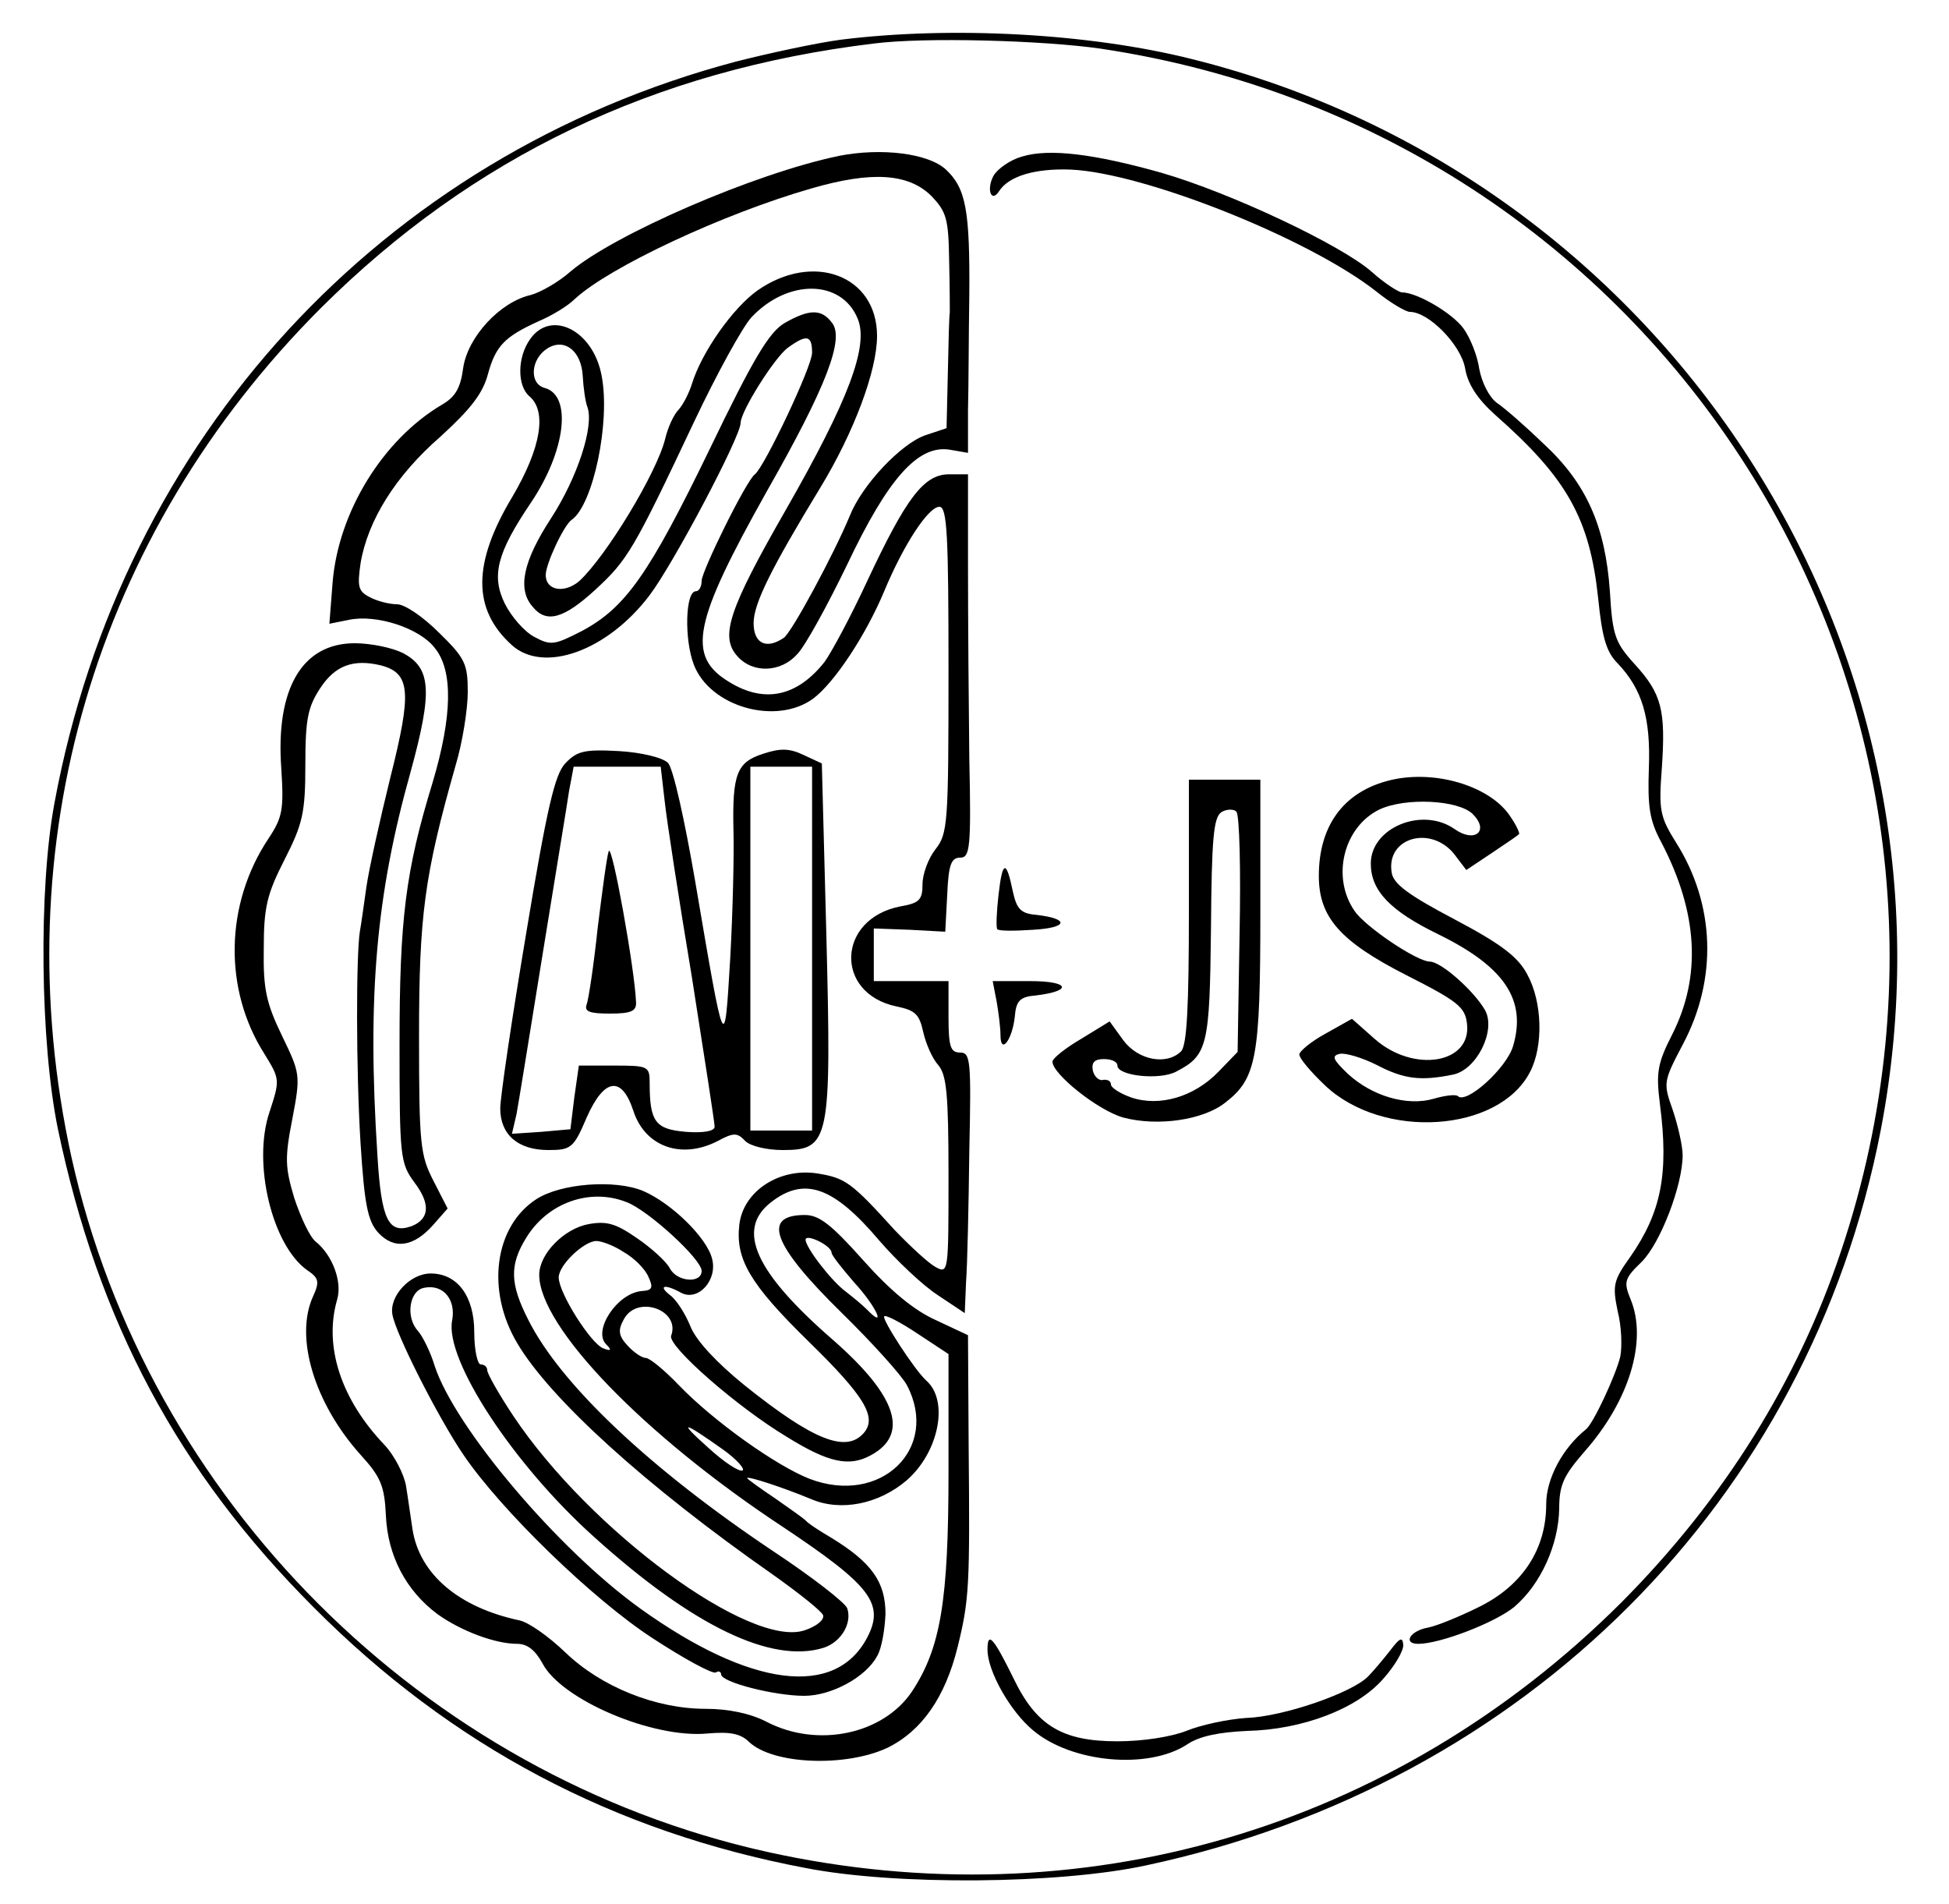
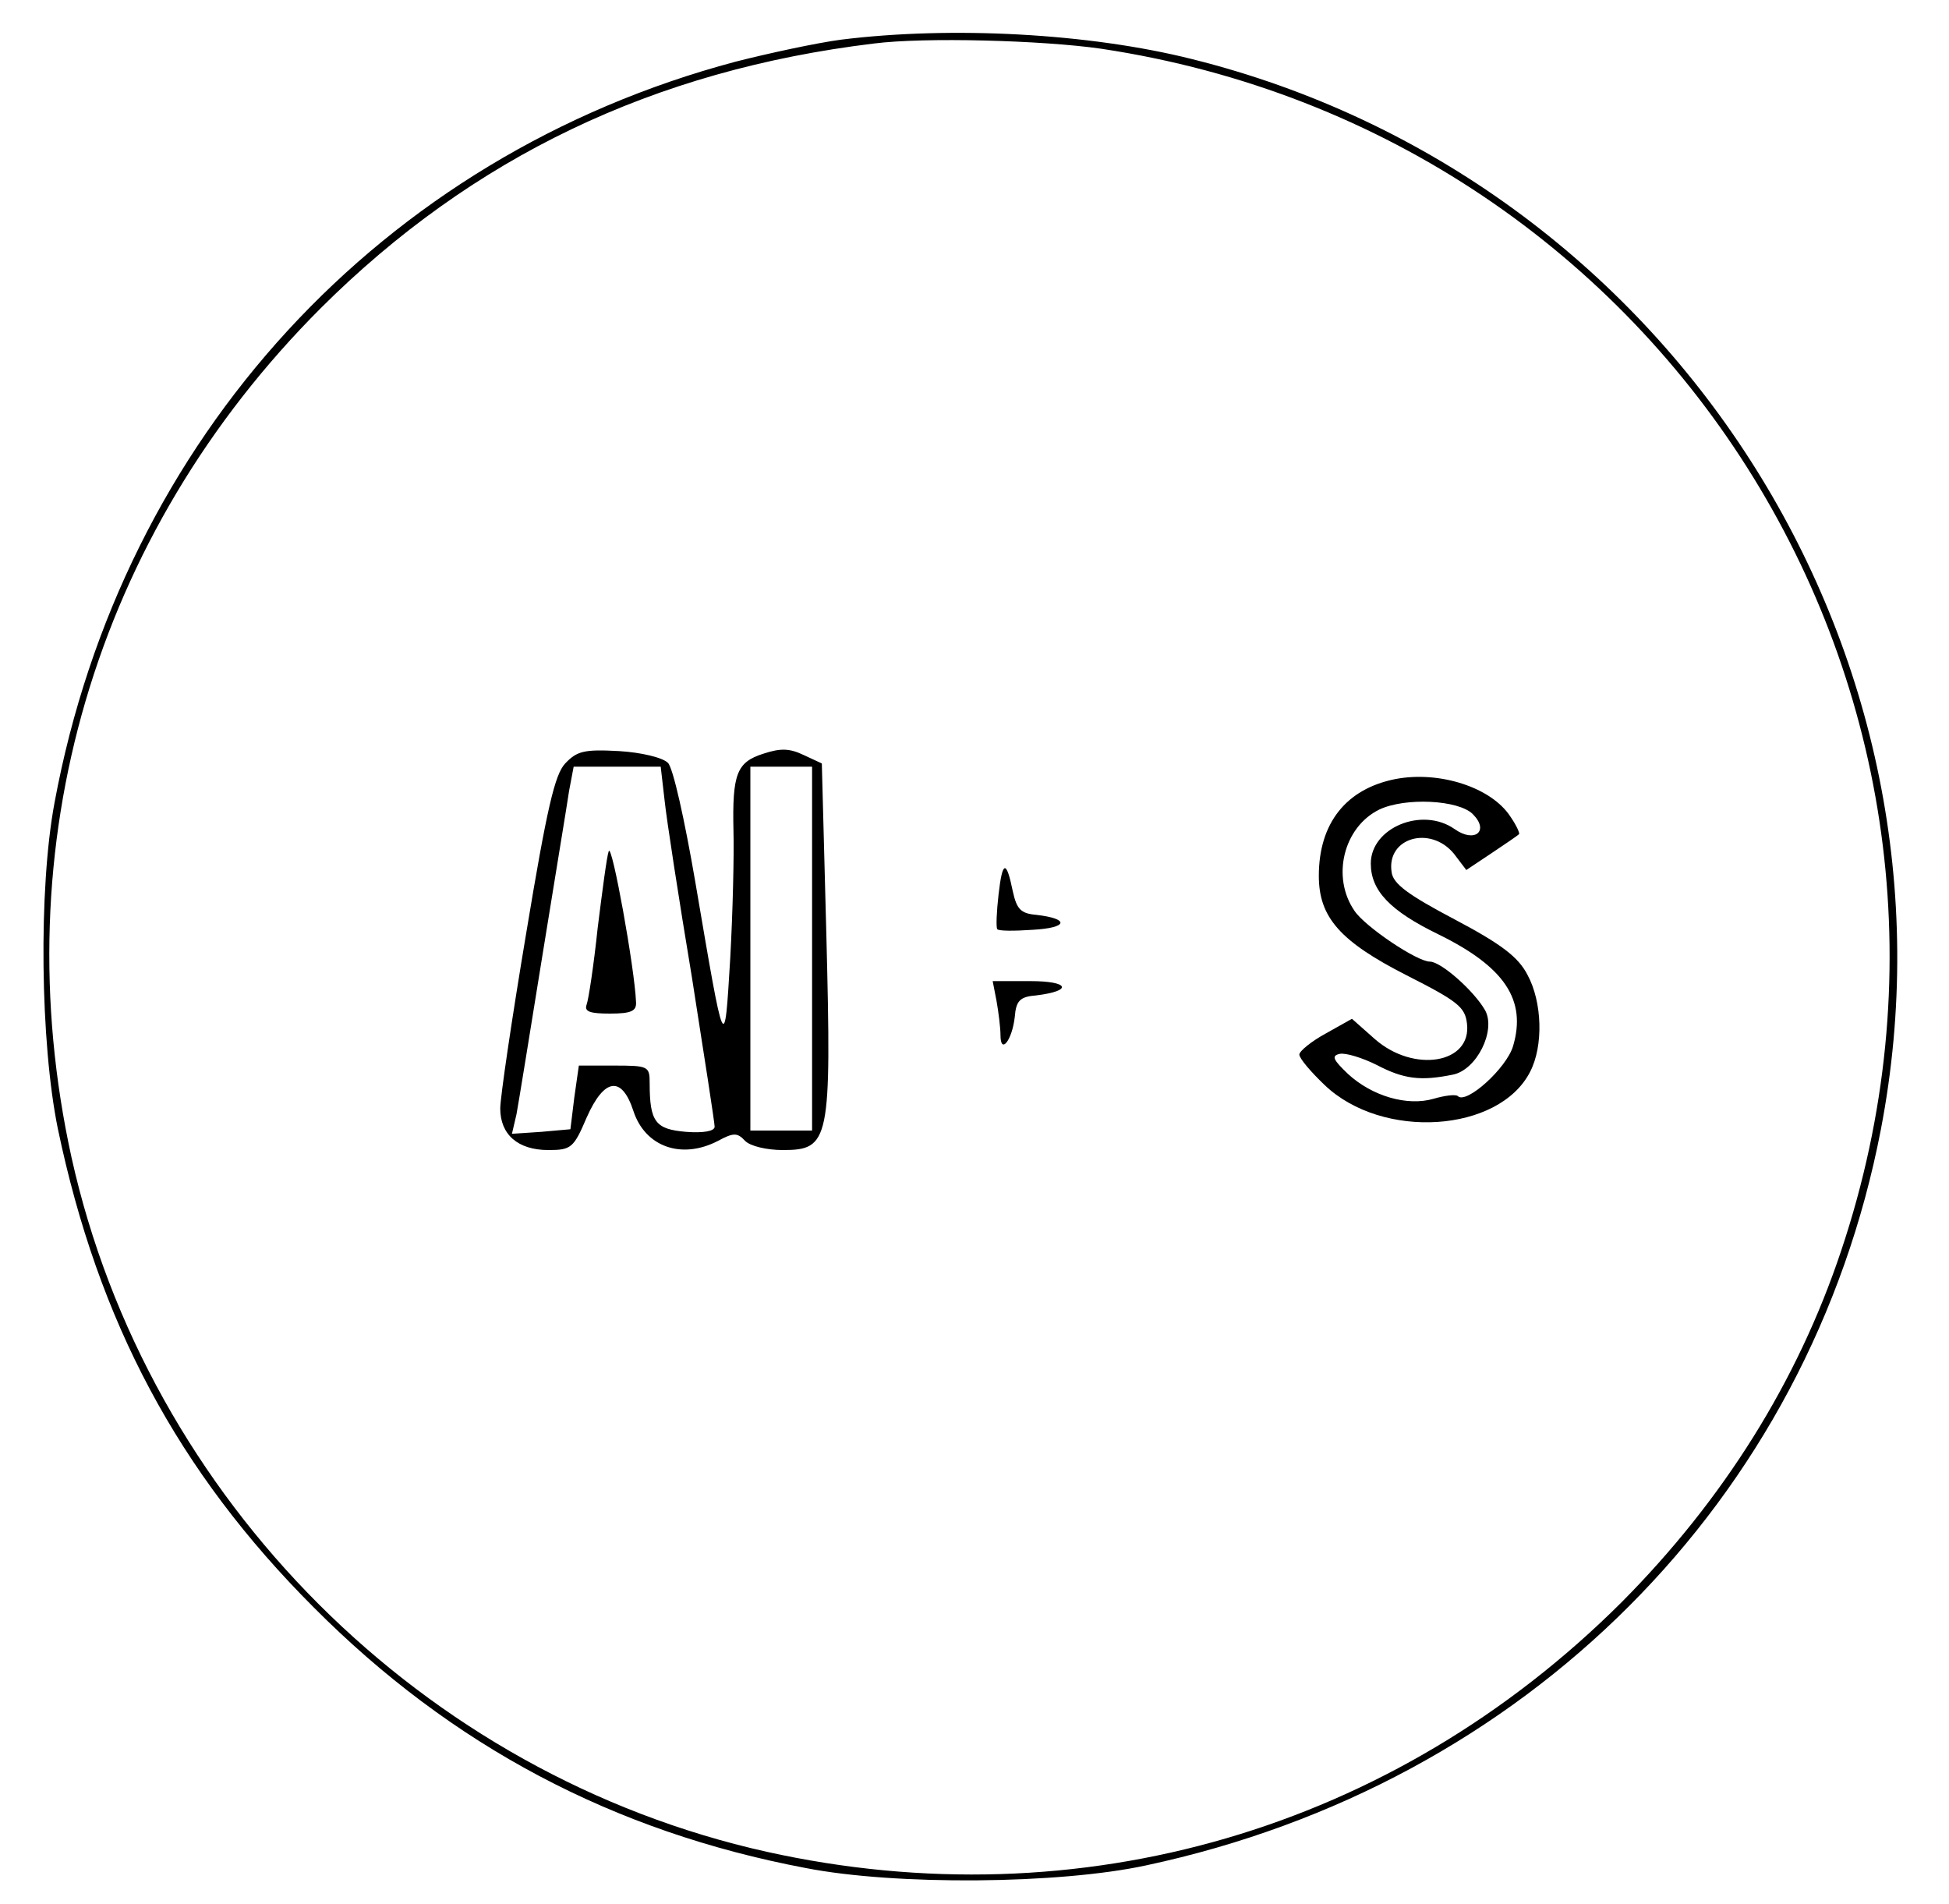
<svg xmlns="http://www.w3.org/2000/svg" version="1.0" width="300pt" height="293pt" viewBox="0 0 300 293" preserveAspectRatio="xMidYMid meet">
  <g transform="translate(0,293) scale(0.1,-0.1)" fill="#000000" stroke="none">
    <path d="M1295 2869 c-38 -5 -112 -21 -163 -34 -545 -145 -944 -579 -1048 -1140 -25 -133 -22 -370 5 -502 62 -297 185 -528 394 -737 212 -213 461 -345 757 -401 138 -27 390 -25 524 4 585 125 1021 562 1131 1132 142 737 -326 1465 -1060 1648 -159 40 -371 51 -540 30z m400 -14 c878 -132 1420 -1012 1139 -1850 -67 -201 -181 -383 -338 -541 -351 -350 -834 -491 -1316 -384 -529 118 -953 542 -1070 1069 -105 479 35 958 384 1307 233 232 512 366 851 407 78 10 260 5 350 -8z" />
-     <path d="M1291 2690 c-130 -27 -346 -121 -413 -178 -18 -16 -46 -32 -61 -36 -48 -11 -97 -65 -104 -112 -4 -31 -12 -45 -33 -57 -91 -54 -159 -165 -168 -273 l-5 -64 30 6 c43 9 109 -13 132 -43 29 -35 27 -106 -3 -207 -42 -137 -51 -211 -51 -403 0 -174 1 -183 23 -213 25 -33 23 -56 -4 -67 -36 -13 -47 9 -53 108 -16 247 -2 402 51 591 34 124 32 160 -12 183 -16 8 -49 15 -74 15 -81 0 -122 -70 -113 -193 4 -63 2 -75 -20 -108 -67 -101 -69 -232 -6 -331 24 -39 24 -40 8 -89 -27 -79 4 -206 58 -244 18 -12 19 -18 9 -40 -29 -63 2 -165 73 -244 31 -34 37 -48 39 -94 3 -62 31 -115 79 -151 36 -26 89 -46 123 -46 16 0 28 -10 39 -30 29 -56 170 -116 254 -108 34 3 51 0 64 -13 37 -35 149 -39 213 -9 53 26 89 78 108 155 18 73 19 94 17 310 l-1 170 -49 23 c-34 15 -71 46 -112 92 -49 55 -68 70 -90 70 -67 0 -50 -46 56 -150 48 -47 93 -97 101 -112 51 -97 -40 -186 -150 -144 -51 20 -147 88 -201 144 -22 23 -45 42 -51 42 -6 0 -19 9 -28 19 -14 15 -15 24 -6 40 20 39 88 15 73 -25 -5 -16 102 -110 179 -156 63 -39 95 -46 128 -28 60 32 41 91 -57 177 -121 105 -150 170 -97 212 52 41 97 25 168 -59 26 -30 66 -68 89 -83 l42 -28 2 48 c2 26 4 117 5 201 3 139 2 152 -14 152 -15 0 -18 9 -18 55 l0 55 -58 0 -57 0 0 41 0 40 55 -2 55 -3 3 57 c2 46 6 57 20 57 15 0 17 15 14 152 -1 84 -2 217 -2 296 l0 142 -29 0 c-39 0 -66 -36 -126 -164 -25 -54 -55 -110 -66 -125 -42 -53 -92 -64 -146 -31 -67 40 -56 92 58 295 91 160 120 235 99 259 -16 21 -35 20 -72 -1 -24 -14 -48 -54 -115 -193 -94 -194 -130 -245 -197 -281 -43 -22 -48 -23 -74 -9 -15 8 -35 31 -45 51 -21 43 -12 78 40 155 54 80 64 166 21 177 -24 7 -21 45 5 61 26 16 52 -4 54 -43 1 -18 4 -39 7 -47 11 -29 -15 -109 -56 -172 -43 -66 -52 -109 -28 -136 21 -26 48 -18 96 26 50 46 59 61 152 258 35 74 75 147 89 162 56 59 138 58 163 -2 18 -42 -14 -126 -110 -294 -89 -155 -102 -196 -75 -226 24 -27 67 -25 92 3 12 12 46 74 77 138 63 133 109 184 157 177 l29 -5 0 66 c1 36 1 116 2 176 1 131 -5 165 -36 194 -27 25 -99 34 -165 21z m142 -61 c24 -25 27 -35 28 -101 1 -40 1 -76 1 -79 -1 -3 -2 -45 -3 -92 l-2 -86 -33 -11 c-37 -13 -97 -76 -116 -124 -24 -58 -90 -181 -102 -188 -27 -18 -46 -8 -46 23 0 30 27 84 103 209 51 84 87 179 87 233 0 93 -98 130 -184 70 -38 -27 -86 -95 -101 -144 -4 -13 -13 -31 -20 -39 -8 -8 -17 -28 -21 -45 -13 -53 -91 -181 -132 -219 -23 -20 -52 -15 -52 9 0 17 28 77 40 85 33 23 60 151 46 222 -13 70 -78 102 -110 56 -20 -28 -20 -72 -1 -88 27 -23 18 -79 -26 -154 -62 -103 -62 -174 -1 -229 49 -44 147 -9 212 77 37 49 140 244 140 265 0 18 53 102 73 116 29 21 37 19 37 -8 0 -21 -73 -175 -88 -187 -13 -9 -82 -149 -82 -164 0 -9 -4 -16 -9 -16 -16 0 -18 -74 -3 -113 25 -65 127 -94 184 -52 33 25 81 98 109 165 30 72 68 130 85 130 12 0 14 -45 14 -251 0 -236 -1 -252 -20 -276 -11 -14 -20 -38 -20 -54 0 -24 -5 -29 -34 -34 -98 -19 -102 -134 -6 -154 29 -6 35 -12 41 -39 4 -18 14 -41 23 -51 13 -15 16 -44 16 -170 0 -149 0 -152 -20 -141 -11 6 -39 32 -63 57 -67 74 -76 80 -119 87 -58 9 -114 -27 -120 -79 -6 -53 16 -91 107 -180 86 -84 105 -116 85 -140 -27 -32 -78 -12 -184 73 -42 34 -74 68 -83 90 -8 20 -22 42 -32 49 -19 15 -7 17 18 3 26 -13 56 20 47 53 -8 32 -62 85 -106 104 -43 18 -127 12 -165 -13 -64 -42 -77 -140 -29 -221 50 -85 197 -219 393 -356 41 -29 76 -57 78 -63 2 -7 -10 -17 -28 -23 -83 -29 -331 153 -449 330 -22 33 -40 65 -40 70 0 5 -4 9 -10 9 -5 0 -10 22 -10 50 0 55 -26 90 -67 90 -32 0 -64 -35 -59 -63 5 -30 71 -160 110 -217 58 -85 198 -221 290 -281 49 -32 93 -56 98 -53 4 3 8 1 8 -3 0 -12 82 -33 128 -33 42 0 95 29 112 61 7 11 12 41 13 65 0 49 -21 79 -83 117 -19 11 -37 23 -40 27 -3 3 -24 18 -47 34 -24 16 -43 30 -43 31 0 4 57 -15 98 -32 46 -20 105 -8 148 29 49 43 65 122 30 153 -18 16 -69 95 -65 99 2 3 25 -9 52 -27 l47 -31 0 -181 c0 -199 -12 -271 -56 -338 -44 -66 -145 -88 -224 -47 -25 13 -59 20 -94 20 -77 0 -161 34 -216 87 -25 24 -56 46 -70 49 -94 20 -154 71 -165 140 -3 19 -7 49 -10 67 -3 18 -18 47 -33 63 -67 70 -94 152 -73 224 8 27 -7 68 -33 89 -9 7 -23 37 -33 67 -14 47 -15 61 -3 122 13 68 12 70 -16 128 -24 50 -29 71 -28 134 0 64 5 84 32 137 28 55 32 72 32 146 0 71 4 89 23 118 23 35 51 45 93 35 46 -12 48 -41 15 -172 -16 -65 -33 -141 -37 -169 -4 -27 -8 -58 -10 -68 -6 -36 -6 -215 1 -327 6 -94 11 -119 27 -137 25 -27 55 -22 85 12 l22 25 -22 43 c-20 39 -22 55 -22 222 0 185 8 247 56 416 11 36 19 88 19 114 0 43 -4 52 -44 91 -25 25 -53 44 -65 44 -12 0 -31 5 -42 11 -18 9 -19 17 -14 52 11 66 54 135 123 195 46 42 65 66 73 96 12 44 26 58 79 82 19 8 44 23 55 34 53 49 228 131 364 170 93 27 149 23 184 -11z m-469 -1549 c33 -12 116 -88 116 -106 0 -20 -38 -17 -49 4 -5 10 -28 31 -50 46 -33 23 -47 27 -75 22 -38 -7 -76 -46 -76 -78 0 -80 161 -247 375 -388 135 -90 157 -118 130 -170 -49 -94 -180 -77 -349 44 -127 91 -286 279 -317 374 -6 20 -18 45 -26 54 -19 21 -13 62 10 66 29 6 49 -18 43 -50 -12 -60 94 -222 219 -334 152 -137 273 -195 353 -170 27 9 44 38 36 61 -4 9 -54 48 -113 87 -190 127 -328 257 -378 357 -28 55 -29 84 -3 126 33 54 98 77 154 55z m316 -78 c0 -4 16 -24 35 -46 34 -37 50 -73 20 -42 -9 9 -24 21 -33 28 -22 16 -62 68 -62 80 0 10 40 -9 40 -20z m-320 1 c16 -9 33 -26 38 -38 8 -17 6 -21 -10 -22 -38 -3 -76 -61 -55 -82 9 -9 8 -11 -5 -6 -19 8 -68 85 -68 109 0 19 39 56 58 56 8 0 27 -7 42 -17z m153 -304 c21 -15 34 -30 30 -32 -5 -3 -29 13 -53 35 -48 43 -39 41 23 -3z" />
    <path d="M870 1755 c-16 -17 -28 -68 -60 -261 -22 -131 -40 -253 -40 -270 0 -40 27 -64 74 -64 35 0 39 3 59 50 27 61 54 65 72 10 18 -55 74 -75 130 -46 24 13 30 13 42 0 8 -8 33 -14 58 -14 72 0 75 14 67 330 l-7 265 -28 13 c-21 10 -35 11 -62 2 -41 -13 -48 -31 -46 -119 1 -36 -1 -124 -5 -196 -9 -149 -8 -151 -54 119 -16 93 -34 175 -42 182 -8 8 -41 16 -75 18 -54 3 -65 0 -83 -19z m153 -57 c3 -29 22 -152 42 -272 19 -121 35 -224 35 -230 0 -7 -17 -10 -44 -8 -47 4 -56 15 -56 75 0 26 -2 27 -55 27 l-54 0 -7 -49 -6 -49 -45 -4 -45 -3 7 30 c3 16 21 127 40 245 19 118 38 232 41 253 l7 37 67 0 67 0 6 -52z m227 -228 l0 -280 -47 0 -48 0 0 280 0 280 48 0 47 0 0 -280z" />
    <path d="M937 1620 c-3 -8 -10 -62 -17 -118 -6 -57 -14 -110 -17 -118 -4 -11 5 -14 36 -14 33 0 41 4 40 18 -2 51 -37 245 -42 232z" />
-     <path d="M1573 2689 c-18 -5 -38 -19 -44 -30 -11 -21 -3 -42 9 -23 15 23 55 35 110 33 113 -5 367 -106 471 -188 21 -17 45 -31 51 -31 29 0 78 -50 85 -86 4 -25 19 -48 47 -73 110 -97 145 -159 158 -282 6 -59 12 -82 30 -100 38 -40 51 -84 48 -162 -2 -58 1 -80 19 -113 57 -109 62 -207 17 -296 -23 -45 -25 -59 -19 -107 14 -108 2 -167 -46 -236 -26 -36 -27 -44 -19 -83 6 -23 7 -55 4 -70 -7 -29 -42 -104 -53 -112 -36 -29 -61 -76 -61 -115 0 -69 -36 -124 -101 -157 -30 -15 -66 -30 -81 -33 -28 -5 -39 -25 -15 -25 34 0 119 33 148 57 41 35 68 96 69 151 0 37 7 51 39 88 69 78 97 171 71 234 -11 27 -10 32 17 58 29 29 63 118 63 164 0 14 -7 45 -15 69 -15 42 -15 44 15 101 54 101 50 216 -10 311 -25 40 -27 50 -22 115 6 89 0 114 -42 160 -30 33 -34 44 -38 112 -7 100 -36 166 -102 227 -28 27 -60 55 -72 63 -12 9 -23 31 -27 52 -3 21 -14 48 -24 62 -17 24 -72 56 -95 56 -5 0 -27 14 -47 32 -47 41 -216 121 -323 152 -103 29 -173 38 -215 25z" />
    <path d="M2148 1731 c-76 -15 -118 -68 -118 -149 0 -64 33 -101 135 -153 79 -40 90 -49 93 -74 8 -62 -82 -77 -142 -24 l-35 31 -41 -23 c-22 -12 -40 -27 -40 -32 0 -6 18 -27 39 -47 89 -85 268 -73 316 20 21 40 19 108 -4 150 -14 27 -40 47 -112 85 -72 38 -95 55 -97 73 -8 53 60 72 96 28 l19 -25 39 26 c21 14 40 27 42 29 2 1 -4 14 -13 27 -29 45 -109 71 -177 58z m119 -54 c26 -26 3 -45 -28 -23 -50 35 -129 2 -129 -53 0 -42 30 -73 104 -109 102 -50 136 -101 115 -172 -10 -34 -72 -90 -85 -77 -3 3 -20 1 -37 -4 -41 -12 -95 4 -132 38 -23 22 -26 28 -13 31 9 2 35 -6 57 -17 42 -22 68 -25 117 -15 37 7 67 68 50 99 -17 30 -68 75 -85 75 -20 0 -100 54 -116 78 -36 52 -17 129 38 156 40 19 122 15 144 -7z" />
-     <path d="M1830 1527 c0 -145 -3 -206 -12 -215 -22 -22 -66 -14 -89 17 l-21 29 -44 -27 c-24 -14 -44 -30 -44 -35 0 -19 70 -75 109 -86 53 -14 123 -4 157 23 48 37 54 69 54 292 l0 205 -55 0 -55 0 0 -203z m78 -35 l-3 -181 -30 -31 c-37 -38 -90 -54 -134 -39 -17 6 -31 15 -31 20 0 5 -5 8 -12 7 -6 -2 -14 5 -16 15 -2 12 3 17 17 17 12 0 21 -4 21 -10 0 -16 66 -23 91 -9 48 25 51 40 53 220 1 139 4 171 16 179 8 5 19 5 23 1 5 -5 7 -90 5 -189z" />
    <path d="M1537 1553 c-3 -26 -4 -50 -2 -53 2 -3 26 -3 55 -1 54 3 57 17 5 23 -24 2 -30 9 -36 36 -10 49 -16 48 -22 -5z" />
    <path d="M1534 1389 c3 -17 6 -41 6 -52 0 -31 18 -8 22 28 2 25 8 31 33 33 57 7 51 22 -9 22 l-58 0 6 -31z" />
-     <path d="M1520 391 c0 -33 35 -95 70 -124 59 -50 177 -61 237 -22 19 13 49 19 93 21 85 2 169 34 209 80 17 19 31 42 31 52 -1 13 -5 12 -20 -8 -11 -14 -26 -32 -34 -40 -24 -25 -130 -62 -187 -64 -30 -2 -71 -11 -93 -20 -23 -9 -66 -16 -106 -16 -85 0 -125 24 -160 97 -31 63 -40 73 -40 44z" />
  </g>
</svg>